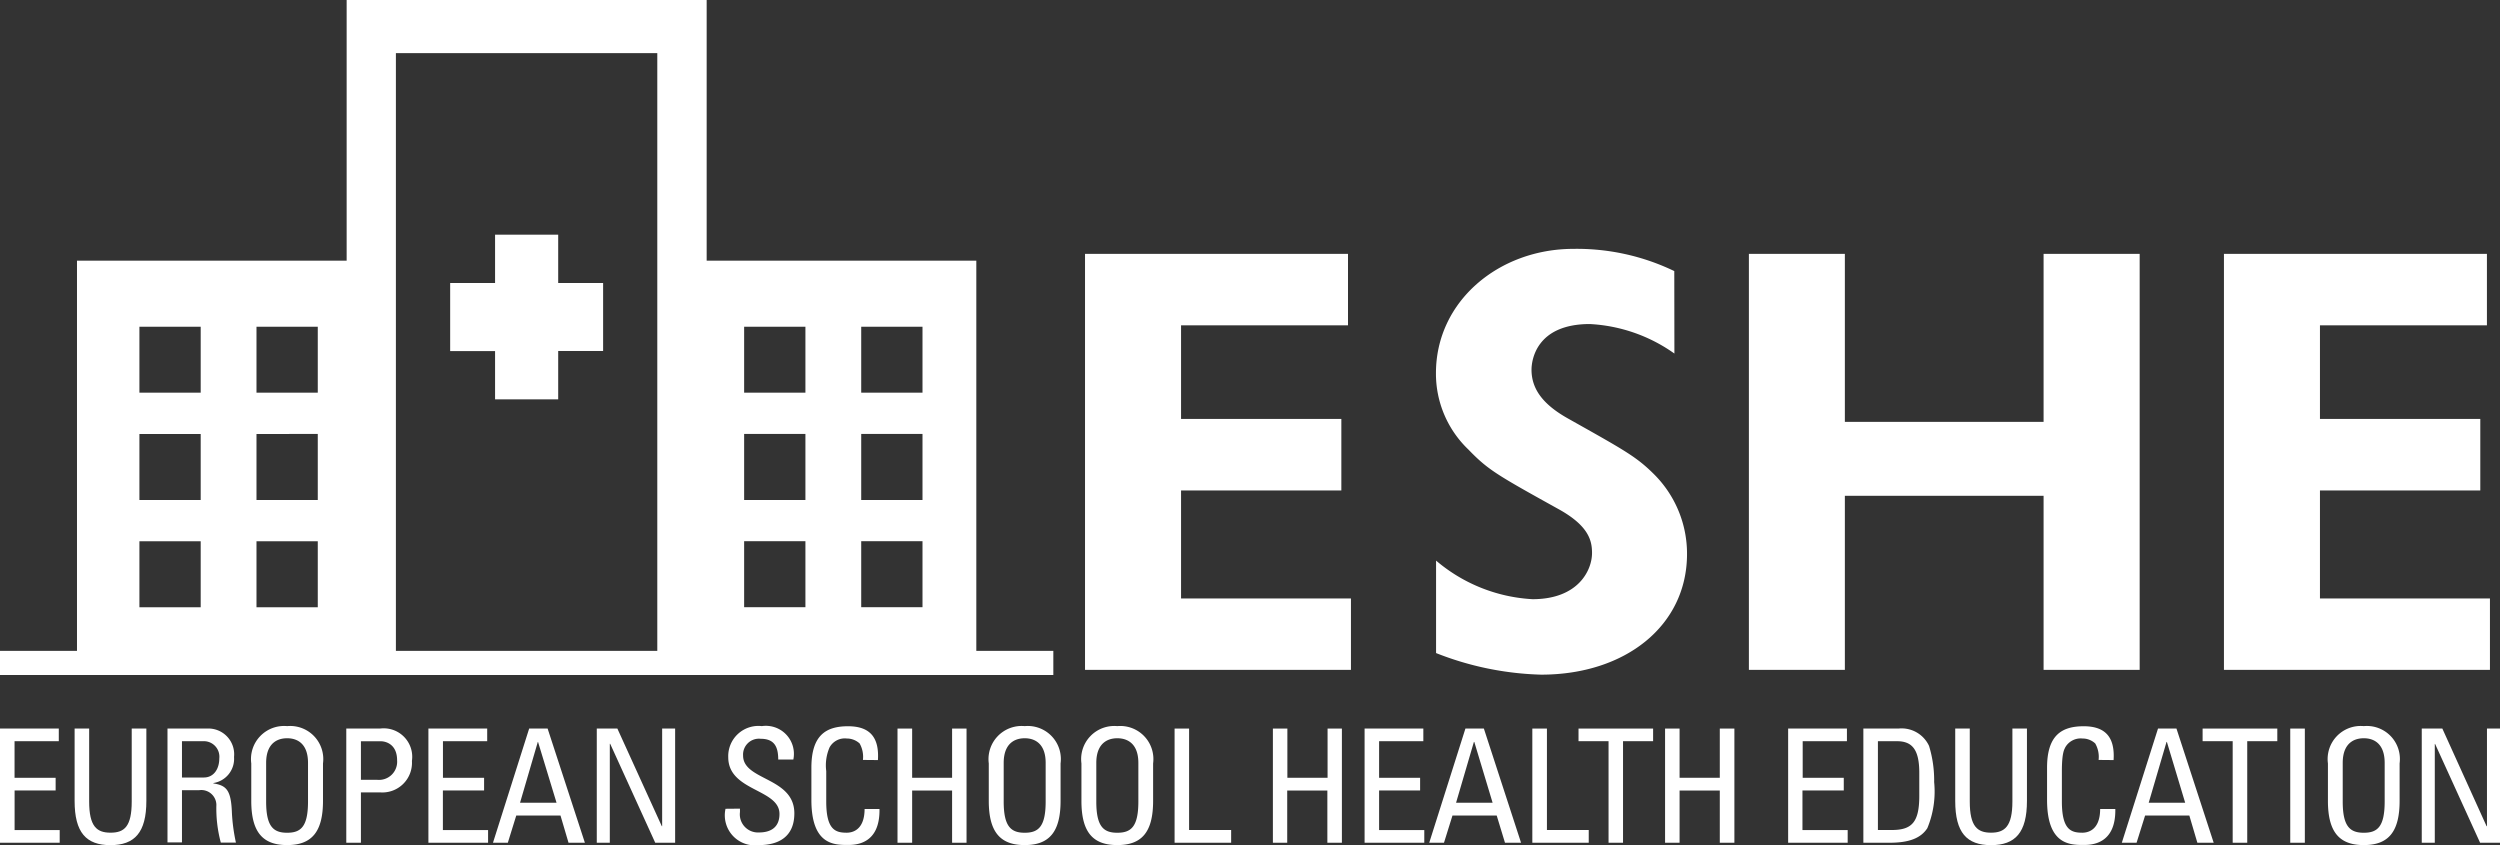
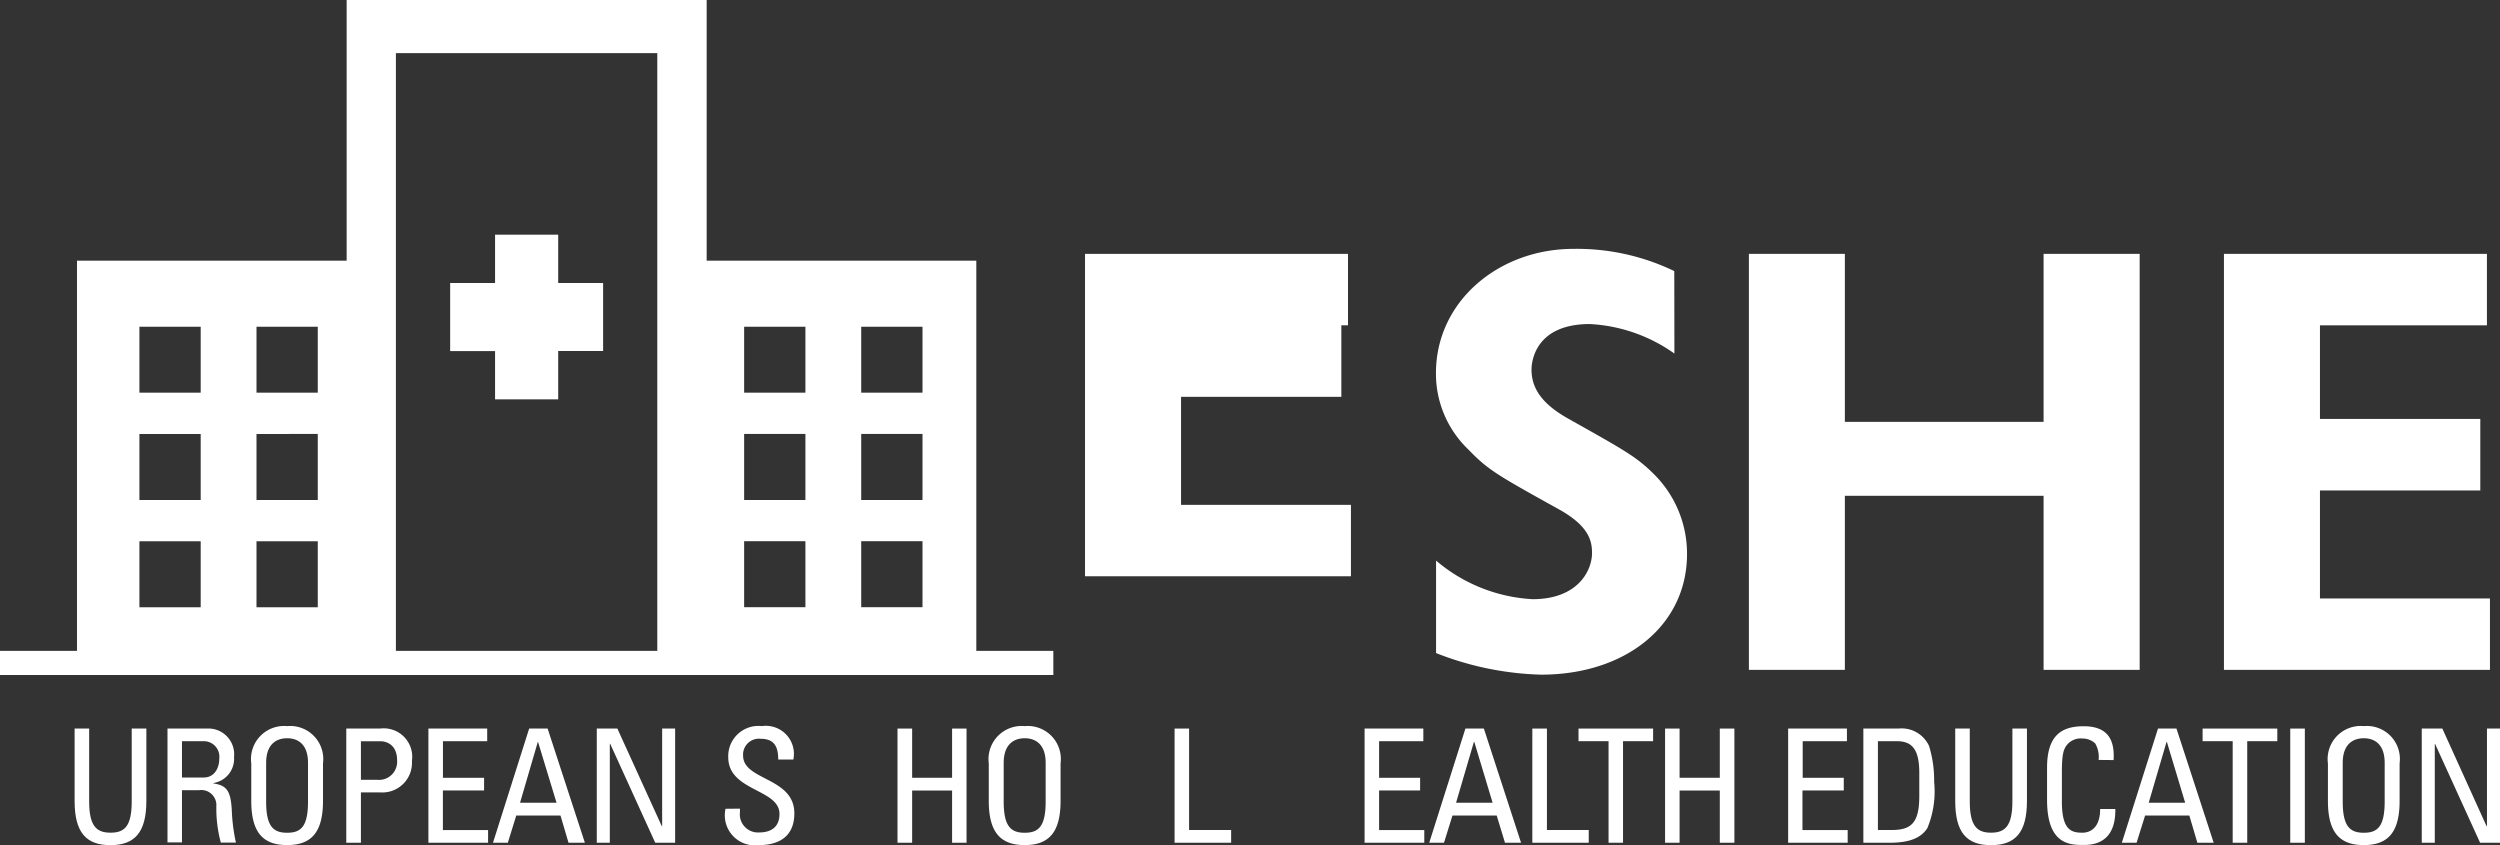
<svg xmlns="http://www.w3.org/2000/svg" width="110.141" height="37.235" viewBox="0 0 110.141 37.235">
  <rect x="0" y="0" width="110.141" height="37.235" fill="#333333" stroke="none" />
  <defs>
    <style>.a{fill:#fff;}</style>
  </defs>
  <g transform="translate(0 0)">
    <path class="a" d="M6.738,2.129H4.759V0H1.978V2.129H0v3H1.978V7.255H4.759V5.124H6.738Z" transform="translate(19.833 10.339)" />
    <path class="a" d="M43.013,28.674V11.485H31.133V0H15.272V11.485H3.392v17.19H0v1.063H46.406V28.674Zm-5.071-14.28h2.7V17.3h-2.7Zm0,4.724h2.7v2.91h-2.7Zm0,4.726h2.7v2.908h-2.7Zm-5.158-9.45h2.7V17.3h-2.7Zm0,4.724h2.7v2.91h-2.7Zm0,4.726h2.7v2.908h-2.7ZM11.3,14.395H14V17.3H11.3Zm0,4.724H14v2.91H11.3Zm0,4.726H14v2.908H11.3Zm-5.158-9.45h2.7V17.3h-2.7Zm0,4.724h2.7v2.91h-2.7Zm0,4.726h2.7v2.908h-2.7Zm11.3,4.83V2.342H28.958V28.674Z" transform="translate(0 0)" />
-     <path class="a" d="M11.586,0V3.147H4.231V7.271h7.062v3.151H4.231v4.759h7.485v3.146H0V0Z" transform="translate(47.802 11.185)" />
+     <path class="a" d="M11.586,0V3.147H4.231h7.062v3.151H4.231v4.759h7.485v3.146H0V0Z" transform="translate(47.802 11.185)" />
    <path class="a" d="M4.228,0V7.4h8.755V0h4.233V18.327H12.983V10.658H4.228v7.669H0V0Z" transform="translate(77.05 11.185)" />
    <path class="a" d="M10.505,4.612a7.051,7.051,0,0,0-3.73-1.3C4.4,3.315,4.21,4.927,4.21,5.324c0,.848.5,1.537,1.64,2.168,2.489,1.4,2.988,1.667,3.782,2.462a4.938,4.938,0,0,1,1.429,3.491c0,3.146-2.7,5.314-6.428,5.314a13.525,13.525,0,0,1-4.628-.951V13.734a7.153,7.153,0,0,0,4.251,1.7c2.012,0,2.62-1.272,2.62-2.035,0-.531-.133-1.194-1.481-1.936C2.673,9.952,2.3,9.741,1.429,8.841A4.617,4.617,0,0,1,0,5.476C0,2.3,2.779,0,6.056,0A9.887,9.887,0,0,1,10.5.979Z" transform="translate(63.263 10.964)" />
    <path class="a" d="M11.586,0V3.147H4.23V7.271h7.064v3.151H4.23v4.759h7.489v3.146H0V0Z" transform="translate(97.979 11.185)" />
-     <path class="a" d="M0,5.03V0H2.59V.556H.641V2.168h1.81v.56H.643V4.471H2.63v.56Z" transform="translate(0 32.098)" />
    <path class="a" d="M0,0H.641V3.213c0,1.1.335,1.374.942,1.374s.933-.266.933-1.374V0h.645V3.188c0,1.392-.517,1.948-1.582,1.948S0,4.586,0,3.188Z" transform="translate(3.287 32.098)" />
    <path class="a" d="M.638,2.714v2.3H0V0H1.732a1.136,1.136,0,0,1,1.2,1.252A1.08,1.08,0,0,1,2.021,2.4v.016c.574.092.781.287.817,1.293a7.971,7.971,0,0,0,.177,1.314H2.349a5.8,5.8,0,0,1-.195-1.667.664.664,0,0,0-.76-.641Zm0-.558H1.6c.455,0,.682-.4.682-.834A.685.685,0,0,0,1.6.556H.638Z" transform="translate(7.379 32.098)" />
    <path class="a" d="M0,3.293V1.644A1.458,1.458,0,0,1,1.58,0,1.458,1.458,0,0,1,3.16,1.644V3.293c0,1.392-.517,1.948-1.58,1.948S0,4.685,0,3.293Zm2.5.028v-1.7C2.5.572,1.784.535,1.58.535S.655.572.655,1.624v1.7c0,1.1.319,1.374.925,1.374S2.5,4.43,2.5,3.321Z" transform="translate(11.07 31.99)" />
    <path class="a" d="M0,5.03V0H1.486A1.256,1.256,0,0,1,2.892,1.429,1.305,1.305,0,0,1,1.484,2.811H.645V5.03ZM.645,2.257h.708A.8.8,0,0,0,2.239,1.4c0-.763-.569-.84-.708-.84H.645Z" transform="translate(15.256 32.098)" />
    <path class="a" d="M0,5.03V0H2.59V.556H.641V2.168H2.453v.56H.638V4.471H2.629v.56Z" transform="translate(18.874 32.098)" />
    <path class="a" d="M1.594,0h.813L4.049,5.03H3.328l-.354-1.2H1.026L.654,5.03H0Zm.391.588H1.975l-.783,2.68H2.8Z" transform="translate(21.719 32.098)" />
    <path class="a" d="M3.452,0V5.03H2.575L.59.67H.574V5.03H0V0H.907L2.864,4.3H2.88V0Z" transform="translate(26.292 32.098)" />
    <path class="a" d="M.636,3.636v.149a.8.8,0,0,0,.841.9c.507,0,.9-.218.9-.815,0-1.111-2.257-.994-2.257-2.5A1.331,1.331,0,0,1,1.6,0,1.236,1.236,0,0,1,2.988,1.472H2.322c0-.556-.166-.914-.774-.914A.7.7,0,0,0,.774,1.3c0,1.105,2.258.946,2.258,2.542,0,1.063-.732,1.4-1.56,1.4A1.324,1.324,0,0,1,0,3.642Z" transform="translate(31.964 31.99)" />
-     <path class="a" d="M2.271,1.484A1.205,1.205,0,0,0,2.125.758.838.838,0,0,0,1.56.54.766.766,0,0,0,.8.933,1.994,1.994,0,0,0,.654,1.975V3.316c0,1.24.4,1.374.9,1.374.193,0,.786-.064.79-1.045H3C3.029,5.23,1.909,5.23,1.585,5.23.96,5.23,0,5.19,0,3.245V1.828C0,.411.625,0,1.615,0S2.992.519,2.931,1.49Z" transform="translate(35.747 31.996)" />
    <path class="a" d="M0,5.03V0H.645V2.168H2.405V0h.636V5.03H2.405v-2.3H.645v2.3Z" transform="translate(39.541 32.098)" />
    <path class="a" d="M0,3.293V1.644A1.461,1.461,0,0,1,1.583,0a1.458,1.458,0,0,1,1.58,1.644V3.293c0,1.392-.517,1.948-1.58,1.948S0,4.685,0,3.293Zm2.506.028v-1.7C2.506.572,1.784.535,1.583.535S.657.572.657,1.624v1.7c0,1.1.321,1.374.926,1.374S2.506,4.43,2.506,3.321Z" transform="translate(43.562 31.99)" />
-     <path class="a" d="M0,3.293V1.644A1.459,1.459,0,0,1,1.58,0,1.458,1.458,0,0,1,3.158,1.644V3.293c0,1.392-.51,1.948-1.578,1.948S0,4.685,0,3.293Zm2.508.028v-1.7C2.508.572,1.78.535,1.58.535S.655.572.655,1.624v1.7c0,1.1.317,1.374.925,1.374s.928-.266.928-1.374Z" transform="translate(47.644 31.99)" />
    <path class="a" d="M0,5.03V0H.639V4.469H2.492V5.03Z" transform="translate(51.748 32.098)" />
-     <path class="a" d="M0,5.03V0H.638V2.168H2.409V0h.631V5.03H2.4v-2.3H.631v2.3Z" transform="translate(56.079 32.098)" />
    <path class="a" d="M0,5.03V0H2.588V.556H.639V2.168H2.446v.56H.639V4.471H2.63v.56Z" transform="translate(60.119 32.098)" />
    <path class="a" d="M1.594,0h.813L4.045,5.03H3.337l-.365-1.2H1.024L.65,5.03H0Zm.391.588H1.968l-.786,2.68h1.61Z" transform="translate(62.967 32.098)" />
    <path class="a" d="M0,5.03V0H.643V4.469H2.485V5.03Z" transform="translate(67.509 32.098)" />
    <path class="a" d="M3.286,0V.556H1.961V5.03H1.323V.556H0V0Z" transform="translate(69.544 32.098)" />
    <path class="a" d="M0,5.03V0H.639V2.168H2.411V0h.643V5.03H2.411v-2.3H.639v2.3Z" transform="translate(73.357 32.098)" />
    <path class="a" d="M0,5.03V0H2.59V.556H.641V2.168h1.81v.56H.631V4.471H2.623v.56Z" transform="translate(78.779 32.098)" />
    <path class="a" d="M0,0H1.543A1.332,1.332,0,0,1,2.894.765a5.2,5.2,0,0,1,.225,1.594,4.208,4.208,0,0,1-.3,2.028c-.275.427-.779.643-1.658.643H0ZM.641,4.469h.608c.886,0,1.215-.337,1.215-1.506V1.947c0-1.017-.31-1.39-.983-1.39H.641Z" transform="translate(82.093 32.098)" />
    <path class="a" d="M0,0H.641V3.213c0,1.1.335,1.374.937,1.374s.941-.275.941-1.374V0H3.16V3.188c0,1.392-.512,1.948-1.582,1.948S0,4.586,0,3.188Z" transform="translate(86.14 32.098)" />
    <path class="a" d="M2.271,1.484A1.191,1.191,0,0,0,2.122.758.817.817,0,0,0,1.56.54.783.783,0,0,0,.8.933c-.025.073-.147.177-.147,1.041V3.316c0,1.24.4,1.374.9,1.374.19,0,.785-.064.786-1.045h.668C3.038,5.23,1.915,5.23,1.594,5.23.971,5.23,0,5.19,0,3.245V1.828C0,.411.627,0,1.615,0S2.993.519,2.931,1.49Z" transform="translate(90.186 31.996)" />
    <path class="a" d="M1.594,0h.813l1.64,5.03H3.328l-.354-1.2H1.026L.65,5.03H0Zm.391.588H1.97l-.786,2.68H2.791Z" transform="translate(93.48 32.098)" />
    <path class="a" d="M3.291,0V.556H1.966V5.03H1.325V.556H0V0Z" transform="translate(97.039 32.098)" />
    <path class="a" d="M.643,5.03H0V0H.643Z" transform="translate(100.9 32.098)" />
    <path class="a" d="M0,3.293V1.644A1.457,1.457,0,0,1,1.58,0,1.455,1.455,0,0,1,3.158,1.644V3.293c0,1.392-.514,1.948-1.578,1.948S0,4.685,0,3.293Zm2.5.028v-1.7C2.5.572,1.784.535,1.58.535S.652.572.652,1.624v1.7c0,1.1.322,1.374.928,1.374S2.5,4.43,2.5,3.321Z" transform="translate(102.56 31.99)" />
    <path class="a" d="M3.447,0V5.03H2.57L.588.678H.574V5.03H0V0H.907L2.855,4.3h.018V0Z" transform="translate(106.694 32.098)" />
  </g>
</svg>